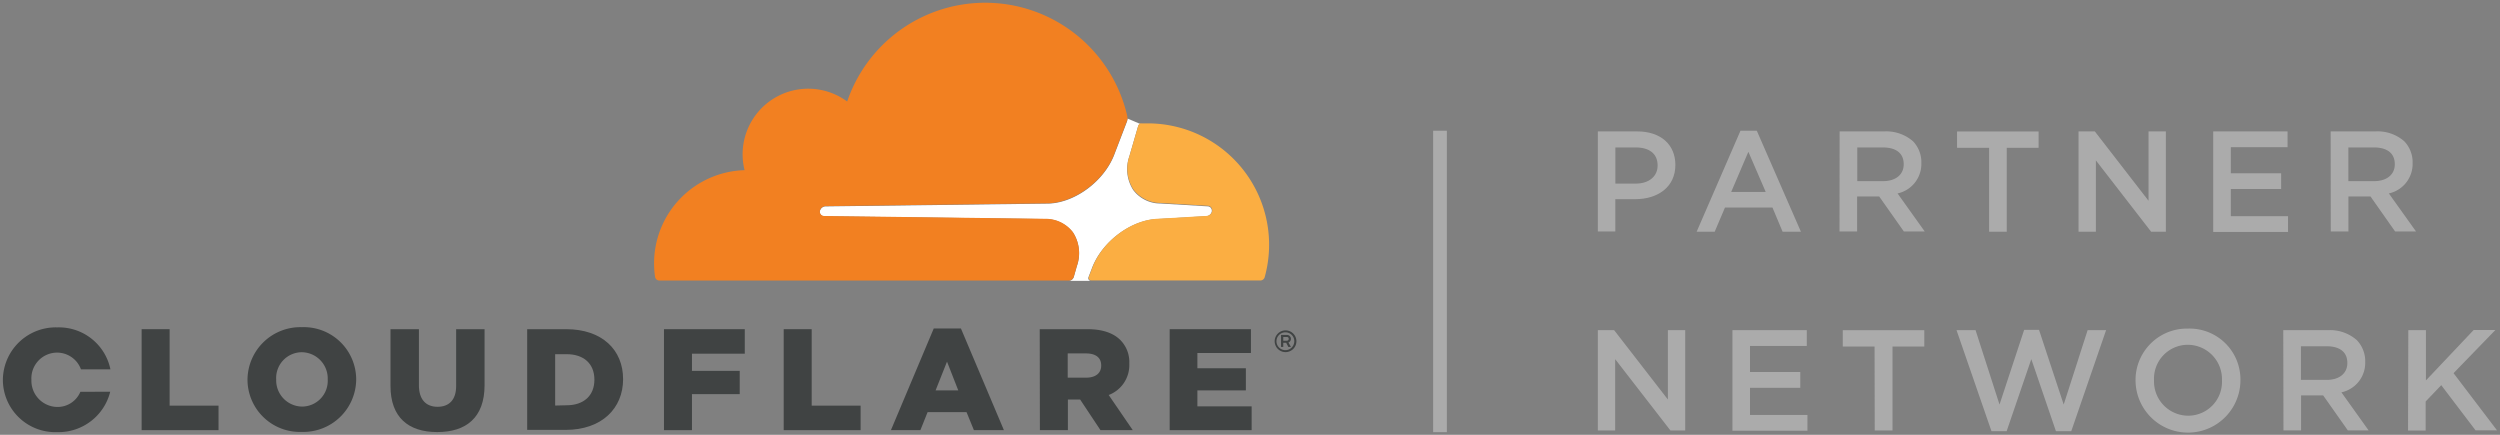
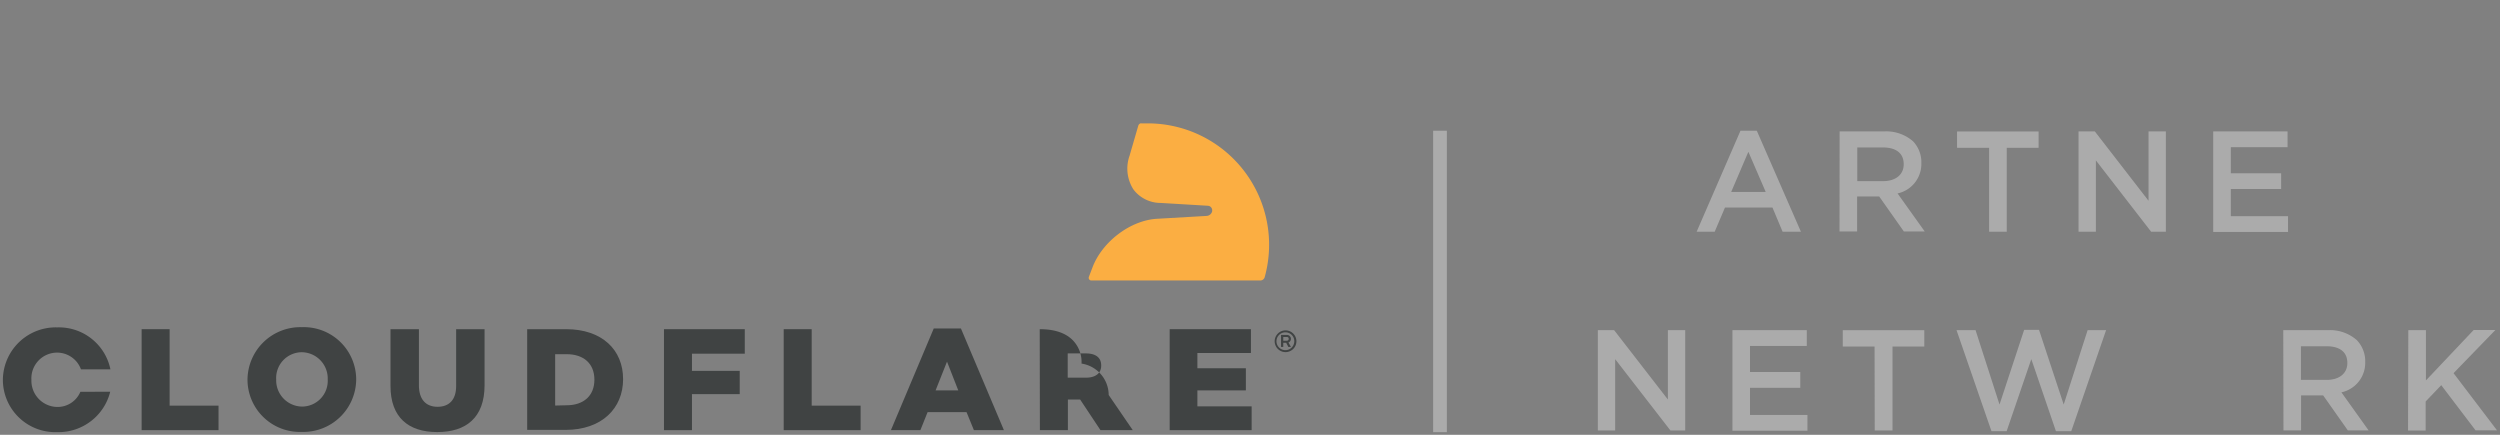
<svg xmlns="http://www.w3.org/2000/svg" viewBox="0 0 460 80">
  <rect x="0" y="0" width="460" height="80" fill="#808080" stroke="none" />
  <defs>
    <style>.cls-1{fill:#ababab;}.cls-2{fill:#404343;}.cls-3{fill:#fff;}.cls-4{fill:#f28021;}.cls-5{fill:#fbae42;}</style>
  </defs>
  <title>PartnerNetwork</title>
  <g id="Artwork">
-     <path class="cls-1" d="M294,24.18h7.27c4.33,0,7,2.45,7,6.17v0c0,4.14-3.33,6.3-7.39,6.3h-3.66v5.94H294Zm7,9.6c2.45,0,4-1.37,4-3.3v-.05c0-2.16-1.55-3.3-4-3.3h-3.77v6.65Z" />
    <path class="cls-1" d="M320.25,24.05h3l8.12,18.59H328l-1.87-4.46h-8.73l-1.9,4.46h-3.32Zm4.64,11.26-3.19-7.38-3.16,7.38Z" />
    <path class="cls-1" d="M338.49,24.18h8.22A7.45,7.45,0,0,1,352,26a5.55,5.55,0,0,1,1.53,4v0a5.55,5.55,0,0,1-4.38,5.59l5,7h-3.84l-4.54-6.44h-4.06v6.44h-3.24Zm8,9.15c2.32,0,3.79-1.21,3.79-3.08v-.06c0-2-1.42-3.06-3.82-3.06h-4.72v6.2Z" />
    <path class="cls-1" d="M366,27.19H360.1v-3h15v3h-5.86V42.64H366Z" />
    <path class="cls-1" d="M382.45,24.18h3l9.88,12.76V24.18h3.19V42.64h-2.71L385.64,29.51V42.64h-3.19Z" />
    <path class="cls-1" d="M407.23,24.18h13.68v2.9H410.47v4.8h9.26v2.9h-9.26v5H421v2.9H407.23Z" />
-     <path class="cls-1" d="M428.84,24.18h8.23A7.41,7.41,0,0,1,442.39,26a5.55,5.55,0,0,1,1.53,4v0a5.55,5.55,0,0,1-4.37,5.59l5,7h-3.85l-4.53-6.44h-4.06v6.44h-3.25Zm8,9.15c2.32,0,3.8-1.21,3.8-3.08v-.06c0-2-1.43-3.06-3.82-3.06h-4.72v6.2Z" />
    <path class="cls-1" d="M294,60.75h3l9.89,12.76V60.75h3.19V79.21h-2.72L297.19,66.08V79.21H294Z" />
    <path class="cls-1" d="M318.77,60.75h13.68v2.9H322v4.8h9.25v2.9H322v5h10.57v2.9H318.77Z" />
    <path class="cls-1" d="M344.92,63.76h-5.85v-3h15v3h-5.85V79.21h-3.27Z" />
    <path class="cls-1" d="M360,60.75h3.5l4.41,13.69,4.53-13.74h2.74l4.54,13.74,4.4-13.69h3.4l-6.41,18.59h-2.82l-4.53-13.26-4.54,13.26h-2.79Z" />
-     <path class="cls-1" d="M392.94,70v0a9.46,9.46,0,0,1,9.68-9.54,9.36,9.36,0,0,1,9.62,9.49v0a9.65,9.65,0,0,1-19.3,0Zm15.9,0v0a6.32,6.32,0,0,0-6.27-6.56,6.23,6.23,0,0,0-6.23,6.51v0a6.31,6.31,0,0,0,6.28,6.54A6.22,6.22,0,0,0,408.84,70Z" />
    <path class="cls-1" d="M420.12,60.75h8.22a7.45,7.45,0,0,1,5.33,1.85,5.59,5.59,0,0,1,1.53,4v0a5.55,5.55,0,0,1-4.38,5.59l5,7H432l-4.54-6.44h-4.06v6.44h-3.24Zm8,9.15c2.32,0,3.79-1.21,3.79-3.08v-.06c0-2-1.42-3.05-3.82-3.05h-4.72V69.9Z" />
    <path class="cls-1" d="M443.13,60.75h3.24V70l8.78-9.28h4l-7.7,7.94,8,10.52h-3.95l-6.31-8.31-2.87,3v5.35h-3.24Z" />
    <rect class="cls-1" x="263.7" y="24.05" width="2.52" height="55.47" />
    <path class="cls-2" d="M236.54,64.79a2,2,0,1,1,2-2,2,2,0,0,1-2,2m0-3.64a1.64,1.64,0,1,0,1.61,1.63,1.62,1.62,0,0,0-1.61-1.63m1,2.69h-.48l-.4-.77h-.54v.77h-.41V61.63h1.06a.72.72,0,0,1,.3,1.39Zm-.77-1.15a.32.32,0,0,0,.35-.34c0-.25-.14-.34-.35-.34h-.65v.68Z" />
    <polygon class="cls-2" points="26.06 60.57 31.21 60.57 31.21 74.64 40.21 74.64 40.21 79.15 26.06 79.15 26.06 60.57" />
    <path class="cls-2" d="M45.54,69.92v-.06a9.73,9.73,0,0,1,10-9.66,9.64,9.64,0,0,1,10,9.61v0a9.73,9.73,0,0,1-10,9.66,9.64,9.64,0,0,1-10-9.6m14.76,0v-.06a4.83,4.83,0,0,0-4.78-5,4.74,4.74,0,0,0-4.7,5v0a4.83,4.83,0,0,0,4.75,5,4.74,4.74,0,0,0,4.73-5" />
    <path class="cls-2" d="M71.85,71V60.57h5.23V70.9c0,2.68,1.36,3.95,3.43,3.95s3.42-1.22,3.42-3.82V60.57h5.23v10.3c0,6-3.42,8.63-8.71,8.63s-8.6-2.68-8.6-8.5" />
    <path class="cls-2" d="M97,60.57h7.17c6.63,0,10.48,3.82,10.48,9.19v0c0,5.36-3.9,9.34-10.59,9.34H97Zm7.25,14c3.08,0,5.12-1.7,5.12-4.7v0c0-3-2-4.7-5.12-4.7h-2.1v9.45Z" />
    <polygon class="cls-2" points="122.17 60.57 137.04 60.57 137.04 65.08 127.32 65.08 127.32 68.24 136.11 68.24 136.11 72.52 127.32 72.52 127.32 79.15 122.17 79.15 122.17 60.57" />
    <polygon class="cls-2" points="144.2 60.57 149.35 60.57 149.35 74.64 158.35 74.64 158.35 79.15 144.2 79.15 144.2 60.57" />
    <path class="cls-2" d="M171.81,60.44h5l7.91,18.71h-5.52l-1.36-3.32h-7.16l-1.33,3.32h-5.42Zm4.51,11.39-2.07-5.29-2.1,5.29Z" />
-     <path class="cls-2" d="M191.31,60.57h8.79c2.84,0,4.8.75,6.05,2a5.74,5.74,0,0,1,1.64,4.33v0A5.88,5.88,0,0,1,204,72.68l4.43,6.47h-5.94l-3.74-5.63h-2.26v5.63h-5.15Zm8.55,8.92c1.75,0,2.76-.85,2.76-2.2v-.06c0-1.46-1.06-2.2-2.79-2.2h-3.37v4.46Z" />
+     <path class="cls-2" d="M191.31,60.57c2.84,0,4.8.75,6.05,2a5.74,5.74,0,0,1,1.64,4.33v0A5.88,5.88,0,0,1,204,72.68l4.43,6.47h-5.94l-3.74-5.63h-2.26v5.63h-5.15Zm8.55,8.92c1.75,0,2.76-.85,2.76-2.2v-.06c0-1.46-1.06-2.2-2.79-2.2h-3.37v4.46Z" />
    <polygon class="cls-2" points="215.22 60.57 230.17 60.57 230.17 64.95 220.32 64.95 220.32 67.76 229.24 67.76 229.24 71.83 220.32 71.83 220.32 74.77 230.3 74.77 230.3 79.15 215.22 79.15 215.22 60.57" />
    <path class="cls-2" d="M14.79,72.09a4.55,4.55,0,0,1-4.26,2.79,4.83,4.83,0,0,1-4.75-5v0a4.74,4.74,0,0,1,4.7-5,4.69,4.69,0,0,1,4.42,3.08h5.42a9.68,9.68,0,0,0-9.79-7.72,9.73,9.73,0,0,0-10,9.66v0a9.64,9.64,0,0,0,10,9.61,9.8,9.8,0,0,0,9.75-7.43Z" />
-     <path class="cls-3" d="M200.28,51l.65-1.7c1.85-4.84,7.14-8.8,12-9l9-.52a1.11,1.11,0,0,0,1-.73.87.87,0,0,0-.09-.74.83.83,0,0,0-.62-.34l-8.7-.52a6.26,6.26,0,0,1-5-2.47,7.09,7.09,0,0,1-.73-6.19l1.61-5.54a.65.65,0,0,1,.41-.44h0l-2.34-1a1.58,1.58,0,0,1-.09.52l-2.35,6.13c-1.85,4.84-7.14,8.8-12,9l-41.18.52a1.11,1.11,0,0,0-.95.73.87.87,0,0,0,.09.74.84.84,0,0,0,.64.34l40.8.52a6.29,6.29,0,0,1,5,2.47,7.05,7.05,0,0,1,.72,6.19l-.57,2a1,1,0,0,1-.94.71h4.08A.49.49,0,0,1,200.28,51Z" />
-     <path class="cls-4" d="M197.57,50.92l.57-2a7.05,7.05,0,0,0-.72-6.19,6.29,6.29,0,0,0-5-2.47l-40.8-.52a.84.84,0,0,1-.64-.34.87.87,0,0,1-.09-.74,1.11,1.11,0,0,1,.95-.73L193,37.4c4.88-.22,10.17-4.18,12-9l2.35-6.13a1.58,1.58,0,0,0,.09-.52,1.36,1.36,0,0,0,0-.29,26.82,26.82,0,0,0-51.56-2.78A12.07,12.07,0,0,0,137,31.31a17.15,17.15,0,0,0-16.65,17.14,16.83,16.83,0,0,0,.18,2.48.8.8,0,0,0,.79.69h75.33A1,1,0,0,0,197.57,50.92Z" />
    <path class="cls-5" d="M211.16,22.7c-.38,0-.76,0-1.13,0a.52.52,0,0,0-.18,0,.65.65,0,0,0-.41.44l-1.61,5.54a7.09,7.09,0,0,0,.73,6.19,6.26,6.26,0,0,0,5,2.47l8.7.52a.83.83,0,0,1,.62.34A.87.87,0,0,1,223,39a1.11,1.11,0,0,1-1,.73l-9,.52c-4.91.22-10.2,4.18-12,9l-.65,1.7a.49.49,0,0,0,.43.66h31.11a.84.84,0,0,0,.81-.6A22.33,22.33,0,0,0,211.16,22.7Z" />
  </g>
</svg>